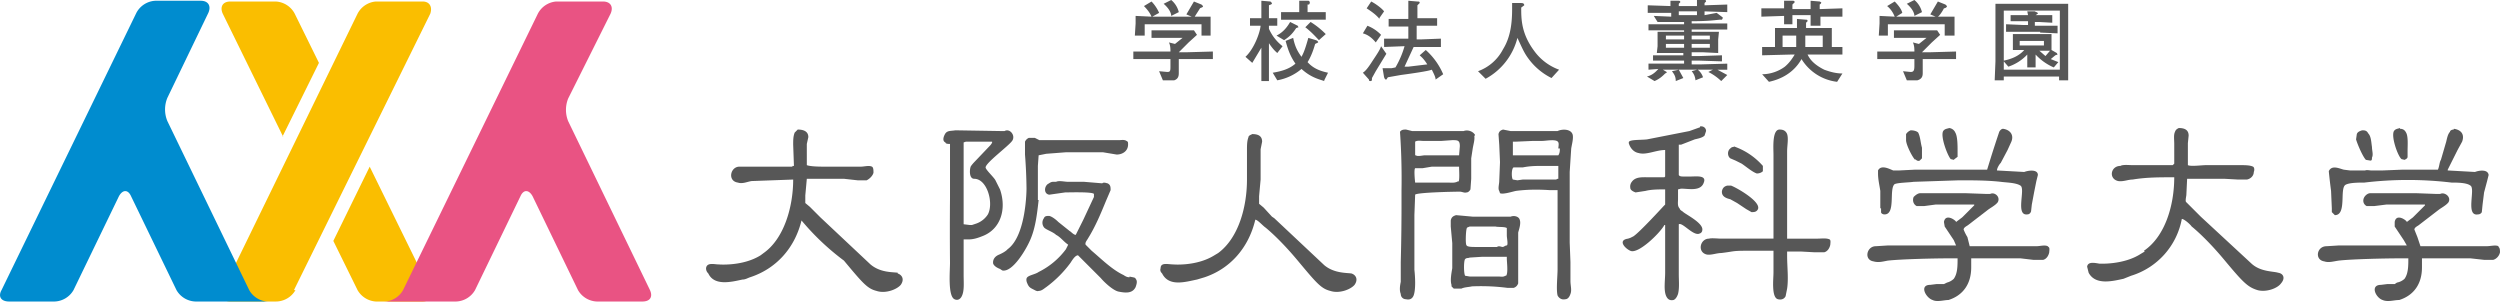
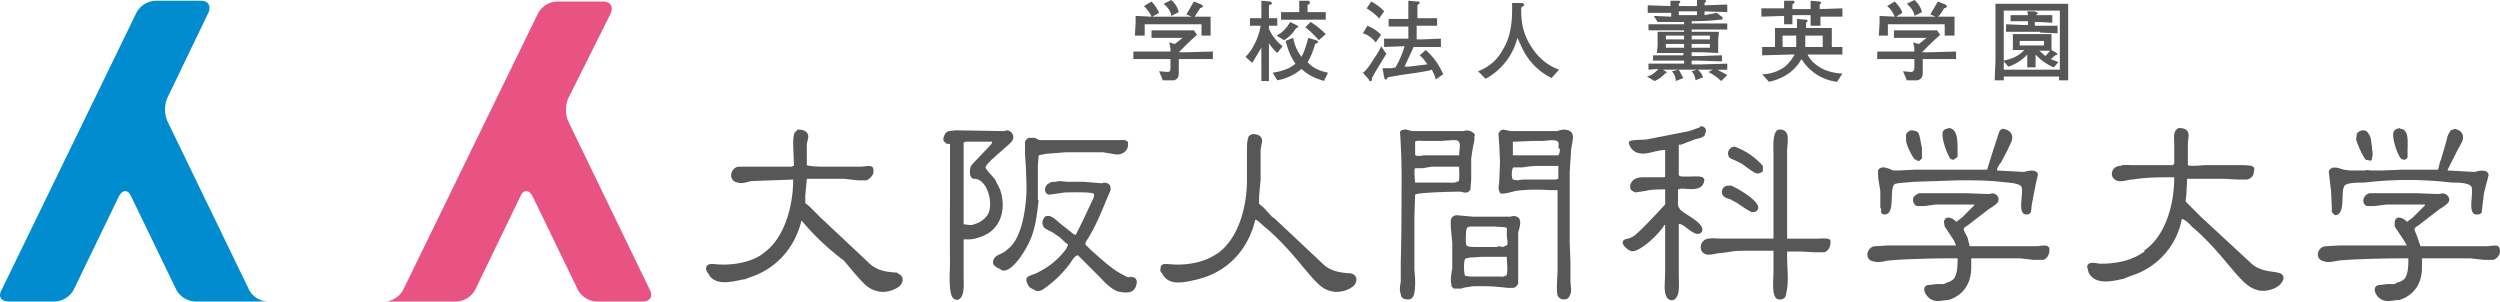
<svg xmlns="http://www.w3.org/2000/svg" width="330" height="39.8">
-   <path fill="#fabe00" d="M39 38.3a3 3 0 0 1-2.6 1.5h-6c-1 0-1.4-.7-1-1.5L47.2 1.8A3 3 0 0 1 49.6.2h6.2c.9 0 1.3.7 1 1.6l-18 36.5ZM48.8 22 44 31.8l3.2 6.5a3 3 0 0 0 2.4 1.5h6.2c.9 0 1.3-.7 1-1.5l-8-16.3Zm-11.5-4 4.8-9.7-3.2-6.5A3 3 0 0 0 36.4.2h-6c-1 0-1.4.7-1 1.6l8 16.3Z" />
  <path fill="#e95383" d="M50.7 39.8c1 0 2-.6 2.5-1.5L71 1.8A3 3 0 0 1 73.4.2h6.2c1 0 1.4.7 1 1.6L75 13a4 4 0 0 0 0 3l10.8 22.3c.4.9 0 1.5-1 1.5h-6a3 3 0 0 1-2.5-1.5l-6-12.4c-.5-.9-1.2-.9-1.6 0l-6 12.4a3 3 0 0 1-2.5 1.5H54" />
  <path fill="#008ccf" d="M35.4 39.8c-1 0-2-.6-2.5-1.5L22.1 16a4 4 0 0 1 0-3.1l5.4-11.2c.4-.9 0-1.6-1-1.6h-6A3 3 0 0 0 18 1.7L.2 38.3c-.5.9 0 1.5 1 1.5h6a3 3 0 0 0 2.5-1.5l6-12.4c.5-.9 1.2-.9 1.6 0l6 12.4a3 3 0 0 0 2.5 1.5H32" />
  <path fill="#575757" d="M156.7 7.8h-1.1v1.8c0 .3 0 .8-.6 1h-1.5l-.5-1.2 1.1.1c.4 0 .4-.2.4-.8v-.9h-4.9v-1h4.9c0-.3 0-.8-.2-1.2l.8.2 1-.8H152V4h5.6l.4.6-1.1 1-.5.5-.8.8h1l3.5-.1v1h-3.5m2-3.1V3.2h-7.5v1.5h-1.3l.1-1.6v-1l2.1.1c-.2-.5-.6-1-1-1.4l1-.6c.4.4.8 1 1 1.5l-.9.5h5.2l-.7-.3 1-1.7 1 .4.2.2c0 .2-.3.2-.4.3l-.7 1.1h2.1v2.5h-1.2Zm-4-2.6c0-.4-.3-1-1-1.6l1-.5a3 3 0 0 1 1 1.6l-1 .5Zm14 4.9c-.2-.2-.5-.4-1.1-1.3v5h-1V6.3l-1.2 2-.9-.8c1.1-1 1.9-3.1 2-4.1H165v-1h1.5V.1l1.2.1.2.2c0 .2-.2.2-.4.3v1.7h1.1v1h-1.1v.4a6 6 0 0 0 1.8 2.3l-.7.9Zm6.2 3.7c-.5-.2-1.7-.4-3-1.6a6.8 6.8 0 0 1-3.2 1.5l-.6-1c1.2-.2 2.2-.5 3-1.2-.7-1-1-1.9-1.3-3l1-.4c.2 1 .5 1.7 1.1 2.5.2-.4.4-.7.9-2.5l1 .3s.3.1.3.3l-.4.2c-.2.7-.5 1.6-1 2.4.8.9 1.8 1.2 2.7 1.4l-.5 1Zm-3.7-7c-.4.6-.8 1.1-1.6 1.6l-1-.6c1-.5 1.5-1.3 1.8-1.8l1 .5.1.2-.3.1m2-1.1h-4v-1h2.4V.1h1.2c.1 0 .2.1.2.3l-.1.2h-.2v1h2.4v1h-2m1.1 2.7c-.3-.3-1-1.1-1.8-1.7l.7-.7c.8.5 1.4 1 2 1.6l-.9.8Zm7.5 4.1-.5.9c0 .3 0 .4-.2.4-.1 0-.2 0-.2-.2l-.8-.9c.3-.2.6-.5 1.3-1.6.6-.9 1-1.5 1.1-1.9l.7 1-1.4 2.3m0-3.8c-.5-.6-1-1-1.7-1.2l.6-1a5 5 0 0 1 1.8 1.2l-.7 1Zm.5-3.1c-.5-.6-1.1-1-1.7-1.4l.6-.9c.6.3 1.4.9 1.7 1.3l-.7 1Zm7.4 8c0-.3-.2-.7-.5-1.3-.5.2-2.6.5-4.1.7l-1.7.3-.2.3c-.2 0-.2-.1-.3-.3l-.2-1.2h1.2l.5-.1a12 12 0 0 0 1.2-2.8h-.1l-2.6.1V5.1h3.2V3.5h-2.6v-1h2.6V.1l1.2.1c.2 0 .3 0 .3.2l-.3.3v1.7h2.6v1H187v1.8h.6l2.6-.1v1.1h-3.6l-1.2 2.6h.5l2.5-.3c-.5-.8-.8-1-1-1.2l.8-.7a9 9 0 0 1 2.3 3.2l-1 .7Zm15.3-.2a8.4 8.4 0 0 1-3-2.5c-.6-.8-.8-1.3-1.5-2.8a8.5 8.5 0 0 1-4.2 5.4l-1-1a6 6 0 0 0 3.3-2.9c1-1.6 1.2-3.5 1.2-5.3V.4h1.2c.1 0 .4 0 .4.3l-.4.3c0 1.5 0 3.4 1.7 5.7a7 7 0 0 0 3.3 2.5l-1 1.1ZM225 1.6V2l1.6-.3.8.6v.1l-.1.2h-.3c-1 .1-1.8.2-3.7.2v.3h4.7v.8h-4.7v.3h3.6l-.1 1V7l-2-.1h-1.5v.5h1l3-.1v.8l-3-.1h-1v.5h1.2l3.5-.1v.8h-1.3l1.3.7-.8.8a7 7 0 0 0-1.7-1.2l.6-.3h-2c.4.3.6.7.7 1l-1 .4a2 2 0 0 0-.5-1.2l.7-.2h-2.4l.6 1.1-1 .4c0-.7-.3-1-.5-1.3l.9-.2h-2.1l.5.3v.1l-.2.1c-.3.3-.7.7-1.4 1l-1-.6c.4-.1.9-.3 1.5-1l-1.3.1v-.8h4.7V8h-4.1v-.7h4V7h-3.5l.1-.9V4.2h3.5V4h-4.7v-.8h4.7v-.3h-3.5l-.5-.8 2.3.1v-.5h-3.1v-1l3 .1V.1h1c.2 0 .3 0 .3.2l-.2.2v.3h2.4V0h1c.1 0 .2 0 .2.2l-.2.2v.3l3-.1v1l-3-.1m-2.7 3.2h-2.4v.5h2.4v-.5Zm0 1.1h-2.4v.5h2.4v-.5Zm1.7-4.3h-2.4V2h2.4v-.5Zm1.7 3.2h-2.4v.5h2.4v-.5Zm0 1.1h-2.4v.5h2.4v-.5Zm16.8 5a6.4 6.4 0 0 1-4.7-3c-.4.7-1.5 2.4-4.3 3l-.9-1c1.1 0 2.2-.4 3-1 .6-.5 1-1.1 1.3-1.6h-.5l-3.8.1V6.2h1.7V3.7h2.9V2.5l1.2.1c.1 0 .2 0 .2.2l-.2.2v.7h3.4v2.5h1.4v1h-4.6c.2.4.6 1.2 2.2 2 .8.3 1.6.5 2.4.5l-.7 1.1Zm-2.2-8.7v1.3H239V2h-2.4v1.2h-1.1V2.1l-3 .1V1.1h3v-1h1.2s.2 0 .2.2l-.3.3v.6h2.4V.1l1.2.1.2.1c0 .2-.1.2-.2.3v.6l3-.1v1.1h-3m-4.9 2.5v1.5h1.8V4.7h-1.7Zm5.3 0h-2.3v1.5h2.3V4.7Zm14.2 3.1h-1v1.8c0 .3 0 .8-.7 1h-1.4l-.5-1.2 1 .1c.4 0 .5-.2.5-.8v-.9h-4.9v-1h4.9c0-.3 0-.8-.2-1.2l.8.2 1-.8H250V4h5.7l.4.6-1.1 1-.5.5-.8.8h1l3.5-.1v1h-3.5m2-3.1V3.2h-7.5v1.5H248l.1-1.6v-1l2 .1c-.2-.5-.5-1-1-1.4l1-.6c.4.4.9 1 1 1.5l-.8.5h5.2l-.7-.3 1-1.7 1 .4.2.2c0 .2-.3.3-.4.3-.2.4-.6 1-.8 1.1h2.2v2.5h-1.2Zm-4-2.6c0-.4-.3-1-1-1.6l1-.5a3 3 0 0 1 1 1.6l-1 .5Zm19.1 8.5v-.5h-7.3v.5h-1.2l.1-2.5V.5h9.6v10.1h-1.2Zm0-9.2h-7.3V8c1-.2 2-.6 2.7-1.4h-1.5V4.5h5.1v2.1l.7.4.1.2-.3.1-.6.5 1 .4-.6.7a7 7 0 0 1-2.4-1.7v1.7h-1.1V7.2a6 6 0 0 1-2.5 1.6l-.6-.7v1.1h7.4V1.4Zm-2.5 2.8h-4.5v-1l2.3.1h.6v-.5h-2.3V2h2.3l-.1-.5h1c.1.1.4.1.4.3l-.3.2h2.2v1l-1.8-.1h-.5v.5h3v1l-2.3-.1m.5 1.1h-3.2V6h3.2v-.6Zm-.6 1.3.8.7.6-.7h-1.4" />
  <path fill="#575757" fill-rule="evenodd" d="M137 26.4v-4.5l.1-1.4 1-.2 2.6-.2h4.9l1.8.3c.8 0 1.6-.5 1.5-1.5 0-.1 0-.2-.2-.3-.3-.2-.7-.1-1-.1h-10.5l-.6-.3h-.8a1 1 0 0 0-.5.5v1.7a66 66 0 0 1 .2 4.5s0 6.2-2.5 8c0 0-.2.3-1.1.7-1 .4-.8 1.2-.8 1.2s.1.4.9.7l.3.2c1.4.3 3.3-3 3.8-4.3.6-1.5.8-3.2 1-5M252.8 21c.2.2.4.3.6.2l.3-.3v-1.4c-.2-.7-.2-1.4-.5-2-.2-.2-.6-.3-1-.3-.2.1-.4.2-.6.5v.8c0 .6.8 2.2 1.2 2.6m5.2-.1.4-.3v-.8c0-.7 0-1.9-.3-2.4a1 1 0 0 0-.8-.6c-.3.1-.6.1-.8.4-.4.7.6 3.3 1 3.7l.4.1" />
  <path fill="#575757" fill-rule="evenodd" d="m132 25-.6-1.2c-.2-.4-1.3-1.4-1.3-1.7 0-.6 3-2.8 3.5-3.5.5-.7-.3-1.7-1-1.3h-.4l-6.1-.1c-.5.1-1 0-1.3.4-.2.3-.5 1 0 1.2 0 .2.4.2.6.2v7.2a474.8 474.8 0 0 0 0 8.5c0 1.1-.3 4.4.6 4.8.4.2.8 0 1-.5.3-.7.2-1.7.2-2.7v-4.7h.7c.6 0 1.2-.2 1.7-.4 2.5-.9 3.3-3.6 2.4-6.2m-1.6 3.3a3 3 0 0 1-1.5 1.2l-.6.2h-.3l-.8-.1V18.8l.3-.1h3.4c.2 0-.1.4-.2.5l-2 2.1s-.6.6-.6.8c-.1.3-.2 1.5.5 1.5 1.7 0 2.6 3.2 1.8 4.7m117.9-.8v.5c0 .2.3.3.4.3 1.6.1.6-3.4 1.4-4 .5-.2 1.8-.2 2.5-.3l6-.2c1.8 0 3.7 0 5.5.2.7.1 2 .1 2.6.5.7.4-.7 4 .9 3.8.2 0 .4-.1.5-.4l.1-.9.3-1.6.3-1.5.2-.8c0-.8-1.3-.6-1.8-.4l-3.6-.2c0-.3.3-.8.5-1l.9-1.7.5-1.1c.4-1-.3-1.6-1.1-1.7-.2 0-.4.2-.5.4a162.5 162.5 0 0 0-1.2 3.7l-.4 1.3h-9.6l-2 .1h-.8c-.5-.2-1.6-.8-2 0v.4c0 .8.2 1.6.3 2.3v2.3M118.5 36c-.7-.1-2.3 0-3.6-1.1l-6.6-6.2-.2-.2-1.2-1.2-.6-.5v-1l.2-2.2h4.9l1.8.2h1.2c.4-.2.8-.6.9-1 0-.3 0-.7-.2-.8-.4-.2-1 0-1.5 0H109c-.6 0-2 0-2.5-.2V19l.2-.9c0-.8-.7-1-1.4-1l-.4.4c-.2.5-.2 1-.2 1.6l.1 2.8h-.2v.1h-7c-1.2 0-1.6 1.9-.2 2.1.6.2 1.2-.1 1.8-.2l5.5-.2c0 3.6-1.2 7.8-3.9 9.7l-.4.3c-2.4 1.5-5.6 1.2-5.6 1.2-.5 0-1.5-.3-1.6.5 0 .3.1.5.3.7.8 1.7 3.1 1.1 4.5.8.4 0 .7-.2 1-.3 3.4-1.1 5.9-3.8 6.8-7.5a32.7 32.7 0 0 0 5.6 5.3c2.5 3 3.1 3.7 4.3 4 1.2.4 2.7-.2 3.2-.8.5-.7.2-1.3-.4-1.5m30.6.5c-.3 0-.5-.1-.8-.3-1.5-.7-2.9-2.1-4.2-3.2l-.8-.8c-.1-.3.2-.6.3-.8 1-1.6 1.7-3.3 2.4-5l.6-1.4c0-.4 0-.7-.4-.9-.1 0-.5-.2-.7 0l-2.4-.2H141c-.5 0-1.2-.2-1.6 0h-.4c-.3 0-.5.2-.7.3-.5.4-.5 1.3.2 1.4l2.1-.3c.6 0 3.6-.1 3.8.2v.4l-1.4 3-1 2c-.3 0-.6-.4-.8-.5l-1.5-1.2c-.3-.3-.8-.7-1.2-.8-.3 0-.6 0-.7.3a1 1 0 0 0 0 1.2c.2.3 1.2.6 1.6 1 .6.3 1 .9 1.6 1.3l-.3.6a10 10 0 0 1-3.6 3c-.4.3-1.2.4-1.5.7-.2.2-.1.6 0 .8.2.5.4.6.8.8.2.1.5.3.7.2.4 0 .7-.3 1-.5a15 15 0 0 0 3.2-3.2c.2-.3.6-1 1-1l3 3c.5.6 1.7 1.7 2.4 1.8 1 .2 1.8.2 2.2-.6.1-.3.3-.8 0-1.1 0-.2-.5-.2-.8-.3m79.4-12h-.5c-.4.1-.6.3-.7.7-.1.8.7 1 1.1 1.1l.9.5 1.2.8.7.4c.3 0 .6 0 .8-.3.7-1-2.9-3-3.5-3.2m.4-5.1c-.2 0-.3 0-.5.2-.4.3-.4 1 0 1.3l.7.3.8.4c.6.4 1.4 1.1 2 1.3.3 0 .6-.1.8-.3v-.7a9 9 0 0 0-3.9-2.6m-4.4-2.5-1.4.5-5.6 1.1c-.9.1-2.4 0-2.4.4v.1c.2.7.7 1.2 1.3 1.3 1 .3 2.3-.4 3.5-.4v3.5l-.1.1h-2c-.9 0-1.8-.1-2.3.6a1 1 0 0 0-.2.8c0 .3.4.5.7.6l1.3-.2c.8-.2 1.7-.2 2.6-.2v2l-.2.2s-3.2 3.5-4 4l-.4.2-.3.1c-1.4.2-.4 1.3.3 1.6 1 .5 3.9-2.3 4.5-3.4h.1V36c0 1-.2 2.2.1 3 .2.5.5.7 1 .6.3-.1.5-.5.6-.8.2-.8.1-1.7.1-2.6v-6.6c.5-.3 2 1.7 2.8 1.2.1 0 .3-.2.3-.4.2-.9-2-2-2.5-2.4-.2-.2-.4-.2-.5-.5-.3-.3-.2-.8-.2-1.2V25l.4-.1c1 0 2.6.4 3-.8.4-1-1-.8-1.7-.8h-1c-.2 0-.5 0-.6-.2v-4h.3l1.8-.7c.4-.1 1-.2 1.3-.5l.2-.6c0-.5-.5-.7-.8-.6m-24.9 11.9h-5.1l-2.2-.2c-.3.1-.6.2-.7.7v.8l.2 2.2v3.3c-.1.6-.3 1.6-.1 2.2v.2l.1.1.2.2h1c.4-.2 1-.2 1.4-.3a27.3 27.3 0 0 1 4.7.2h.8c.3-.1.5-.3.6-.6v-6.7c.1-.4.4-1.2.2-1.7-.1-.4-.7-.6-1.2-.4m-.7 7.8c-.3.2-.6.1-.9.1H194l-.6-.1c-.2-.3-.2-2 0-2.2.2-.2.4-.1.6-.2l1.6-.1h3.3v.2c0 .5.2 2-.1 2.3m0-4-.4.2c-.3 0-.5-.2-.8 0h-2.9c-.3 0-1 0-1.1-.2-.2-.1-.1-2 0-2.2 0-.2.2-.2.4-.3h3.4c.3.1 1.2 0 1.5.2v1c0 .3.2 1.2 0 1.3" />
  <path fill="#575757" fill-rule="evenodd" d="M205.7 17.3h-6.3l-1-.2c-.3.1-.5.2-.6.6l.1 1.4.1 2.3-.1 2.5c0 .4-.2 1 0 1.3l.1.3c.4.2 1.6-.2 2.1-.3 1.5-.2 3-.2 4.5-.1h1v10.4c0 1-.2 2.7 0 3.5.2.4.6.6 1 .5.4 0 .6-.4.7-.7.2-.5 0-1.1 0-1.7v-2.5l-.1-2.6v-9.3l.2-3.1c.1-.6.3-1.3.2-1.8-.2-.8-1.4-.8-2-.5m0 6.3-.2.1H201l-.7.1-.6-.1c-.2-.2-.2-1.5.1-1.6h1.2c1-.2 1.8-.2 2.7-.2h2v1.7m.2-4c0 .3 0 .6-.2.9h-6v-1.8h.4l2.3-.1h1.2c.5 0 1.9-.3 2.1.2.1.2 0 .6 0 .8m64.6 12.9c-.4-.2-1 0-1.5 0H260l-.3-1.2a6 6 0 0 1-.5-1c0-.3.5-.5.6-.6l2.6-2c.4-.3 1-.6 1.3-1 .4-.7-.4-1.4-1-1.1h-.5l-2.8-.1h-5.9c-.3 0-.6.2-.9.5-.2.5 0 1 .4 1.2h1l1.5-.2h5.1v.1l-.6.6-1 1-.8.6c0-.2-1.4-1.2-1.6 0l.1.6 1.2 1.8.3.7h-9l-1.6.1c-1.2 0-1.6 1.8-.3 2 .7.2 1.3 0 1.9-.1 1.8-.2 6.2-.3 8-.3h1.2c0 1 0 2-.5 2.7a2 2 0 0 1-.9.5l-.4.2h-1l-.8.1c-1.5 0-.6 1.7.3 2 .6.3 1.5 0 2.1 0 1.9-.6 3-2.1 3-4.3v-1.2h6.5l1.7.2h1.3c.4-.1.7-.5.8-1 0-.2.1-.6-.1-.7M316.8 17c.3 0 .6.1.8.5.3.5.2 1.7.2 2.4v.8c0 .2-.2.3-.4.4l-.4-.1c-.5-.4-1.4-3-1-3.7.2-.3.5-.3.8-.4" />
  <path fill="#575757" fill-rule="evenodd" d="M323.9 17c.8.1 1.5.6 1.1 1.7l-.6 1.1-.8 1.6-.5 1v.1l3.6.2c.5-.2 1.7-.4 1.8.4l-.2.8-.4 1.5-.2 1.6-.1 1c-.1.2-.3.3-.5.3-1.7.3-.3-3.4-1-3.8-.5-.4-1.8-.4-2.5-.4a48.3 48.3 0 0 0-11.5 0c-.7 0-2 0-2.5.3-.8.5.2 4-1.4 4l-.4-.4v-.5l-.1-2.3a79 79 0 0 1-.3-2.6c.4-.9 1.5-.3 2-.2l.8.1h2c.2-.1.6 0 .8 0h1.5l2.5-.1h4.8c.2-.4.2-1 .4-1.3l.7-2.4c.1-.4.2-1 .5-1.3 0-.2.3-.3.5-.3Z" />
  <path fill="#575757" fill-rule="evenodd" d="M311.8 17.2c.3 0 .6 0 .8.4.4.4.4 1.2.5 1.8 0 .5.2 1 0 1.4 0 .2 0 .4-.2.4l-.6-.1c-.4-.4-1.1-2-1.3-2.7l.1-.7c.1-.3.4-.4.7-.5m18 15.3c-.4-.2-1 0-1.6 0h-8.7l-.4-1.2-.4-1c0-.3.5-.5.6-.6l2.6-2c.4-.3 1-.6 1.3-1 .4-.7-.5-1.4-1.1-1.1h-.5l-2.7-.1h-6c-.3 0-.6.2-.8.5-.3.5-.1 1 .3 1.2h1l1.6-.2h5.1v.1l-.6.6-1 1-.8.6c0-.2-1.4-1.2-1.6 0v.6l1.2 1.8.4.7h-9l-1.6.1c-1.3 0-1.6 1.8-.3 2 .6.2 1.2 0 1.9-.1 1.7-.2 6.2-.3 8-.3h1.2c0 1 0 2-.5 2.7a2 2 0 0 1-1 .5l-.3.2h-1l-.8.1c-1.5 0-.7 1.7.2 2 .7.3 1.5 0 2.2 0 1.9-.6 3-2.1 3-4.3v-1.2h6.4l1.8.2h1.2c.4-.1.8-.5.9-1 0-.2 0-.6-.2-.7m-88.3-1c-.4-.2-1.1-.1-1.6-.1h-4V20c0-.8.2-1.7 0-2.3-.2-.5-.6-.6-1-.6-1 0-.8 2.5-.8 3.3v11.1h-6.9c-.4 0-1.3-.1-1.6 0-1.2 0-1.6 1.8-.3 2.1.6.1 1.3-.2 1.9-.2 1.7-.2 1.4-.3 3.3-.3h3.6V36c0 .8-.3 3.3.6 3.5.4.1.8 0 1-.4l.2-1c.2-1.3 0-2.9 0-4.3v-.6h1.8l1.8.1h1.3c.4-.1.7-.5.8-1 0-.2.1-.6-.1-.7m41.5 1.5c2.8-1.9 4-6 4-9.7-2 0-3.7 0-5.5.3-.6 0-1.2.3-1.9.2-1.3-.3-1-2 .3-2 .3-.2 1.2-.1 1.6-.1h5.3l.2-.2V19c0-.6-.1-1.2.1-1.6.1-.3.3-.4.5-.5.7 0 1.3.2 1.3 1l-.1 1v2.9c.4.2 1.8 0 2.4 0h4.6c.5 0 1.2 0 1.6.2.2.1.2.5.1.7 0 .5-.4.9-.9 1h-1.2l-1.8-.1h-4.9l-.1 2.1c0 .2-.2.9 0 1l.5.5 1.2 1.2.2.2 6.7 6.2c1.2 1.1 2.9 1 3.5 1.2.7.1 1 .7.4 1.4-.5.7-2 1.2-3.1.9-1.3-.4-1.9-1-4.4-4-2.5-3-4.3-4.4-4.3-4.4-.2-.3-1-1-1.3-1a9.7 9.7 0 0 1-6.7 7.5l-1 .4c-1.4.3-3.7.9-4.6-.8l-.2-.8c.1-.7 1-.5 1.6-.4 0 0 3.2.2 5.5-1.3l.5-.3Zm-116.6-9.4-.2 2.2v1l.6.5 1.1 1.2.3.2 6.6 6.2c1.3 1.1 3 1 3.6 1.1.6.2.9.8.4 1.5-.5.6-2 1.2-3.2.8-1.2-.3-1.8-1-4.3-4S167 30 167 30c-.3-.2-1-1-1.3-1-.9 3.8-3.4 6.5-6.7 7.6l-1 .3c-1.5.3-3.7 1-4.6-.8-.2-.2-.3-.4-.2-.7 0-.8 1-.5 1.6-.5 0 0 3.1.3 5.5-1.2l.5-.3c2.7-2 3.8-6.1 3.8-9.7v-3.9c0-.6 0-1.2.2-1.7 0-.2.3-.3.5-.4.7 0 1.3.2 1.3 1l-.2 1v4Zm28.3-5.8v-.1c-.3-.5-1-.7-1.5-.5h-6.8l-.8-.2c-.3 0-.6 0-.8.3a90 90 0 0 1 .2 7.7v1a295.8 295.8 0 0 1-.1 8.5v2.6c-.1.5-.2 1.1 0 1.6 0 .4.3.7.7.7.4.1.8 0 1-.5.3-.8.2-2.5.1-3.4v-7.2l.1-2.7c.2-.3 5.1-.4 5.9-.4.3 0 .6.2.9.1.2 0 .4-.2.5-.4l.1-1.4v-2.7l.2-1.3c.1-.6.3-1.2.2-1.7m-2.1 6c-.4.3-1 .2-1.4.2h-4.3s-.2-1.7 0-1.9h1l1.2-.2h3.6v.1c0 .4.1 1.8-.1 1.9m0-3.5h-4.4c-.3 0-1 .2-1.2 0h-.1v-1.8c.3-.2.8-.1 1-.1h2.5l1.4-.1c.7 0 1 0 1 .8l-.1 1.2" />
</svg>